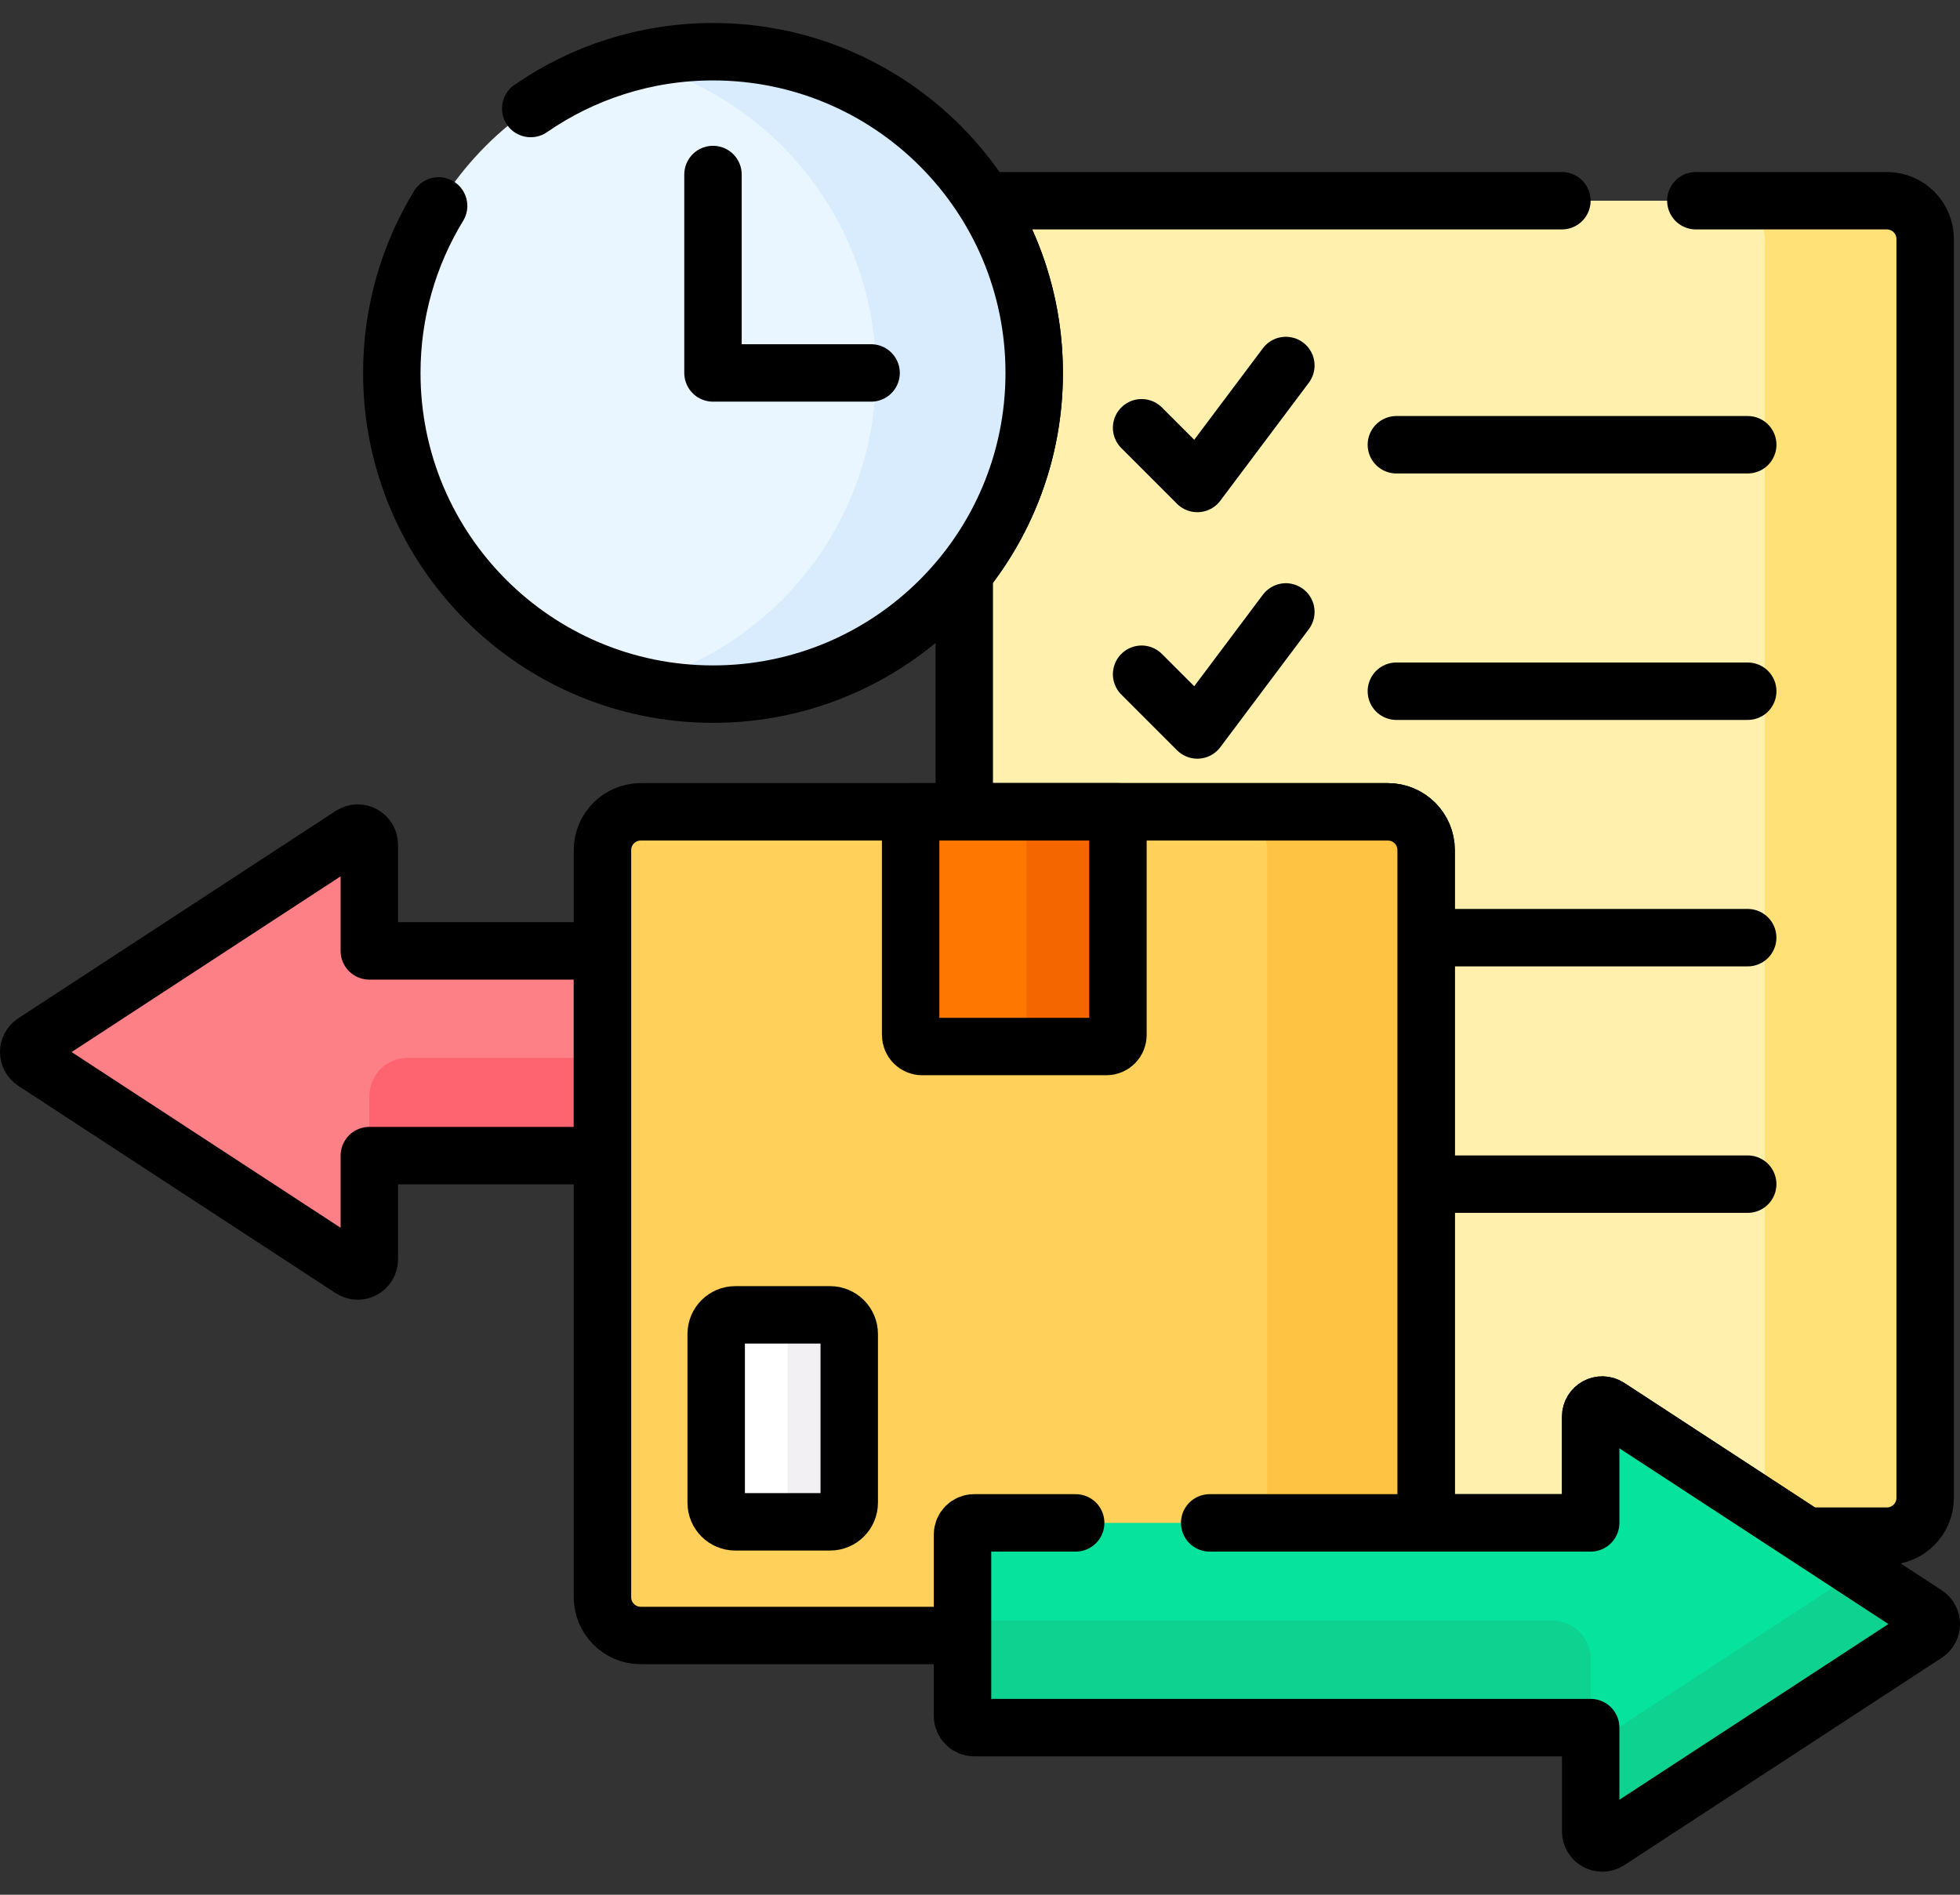
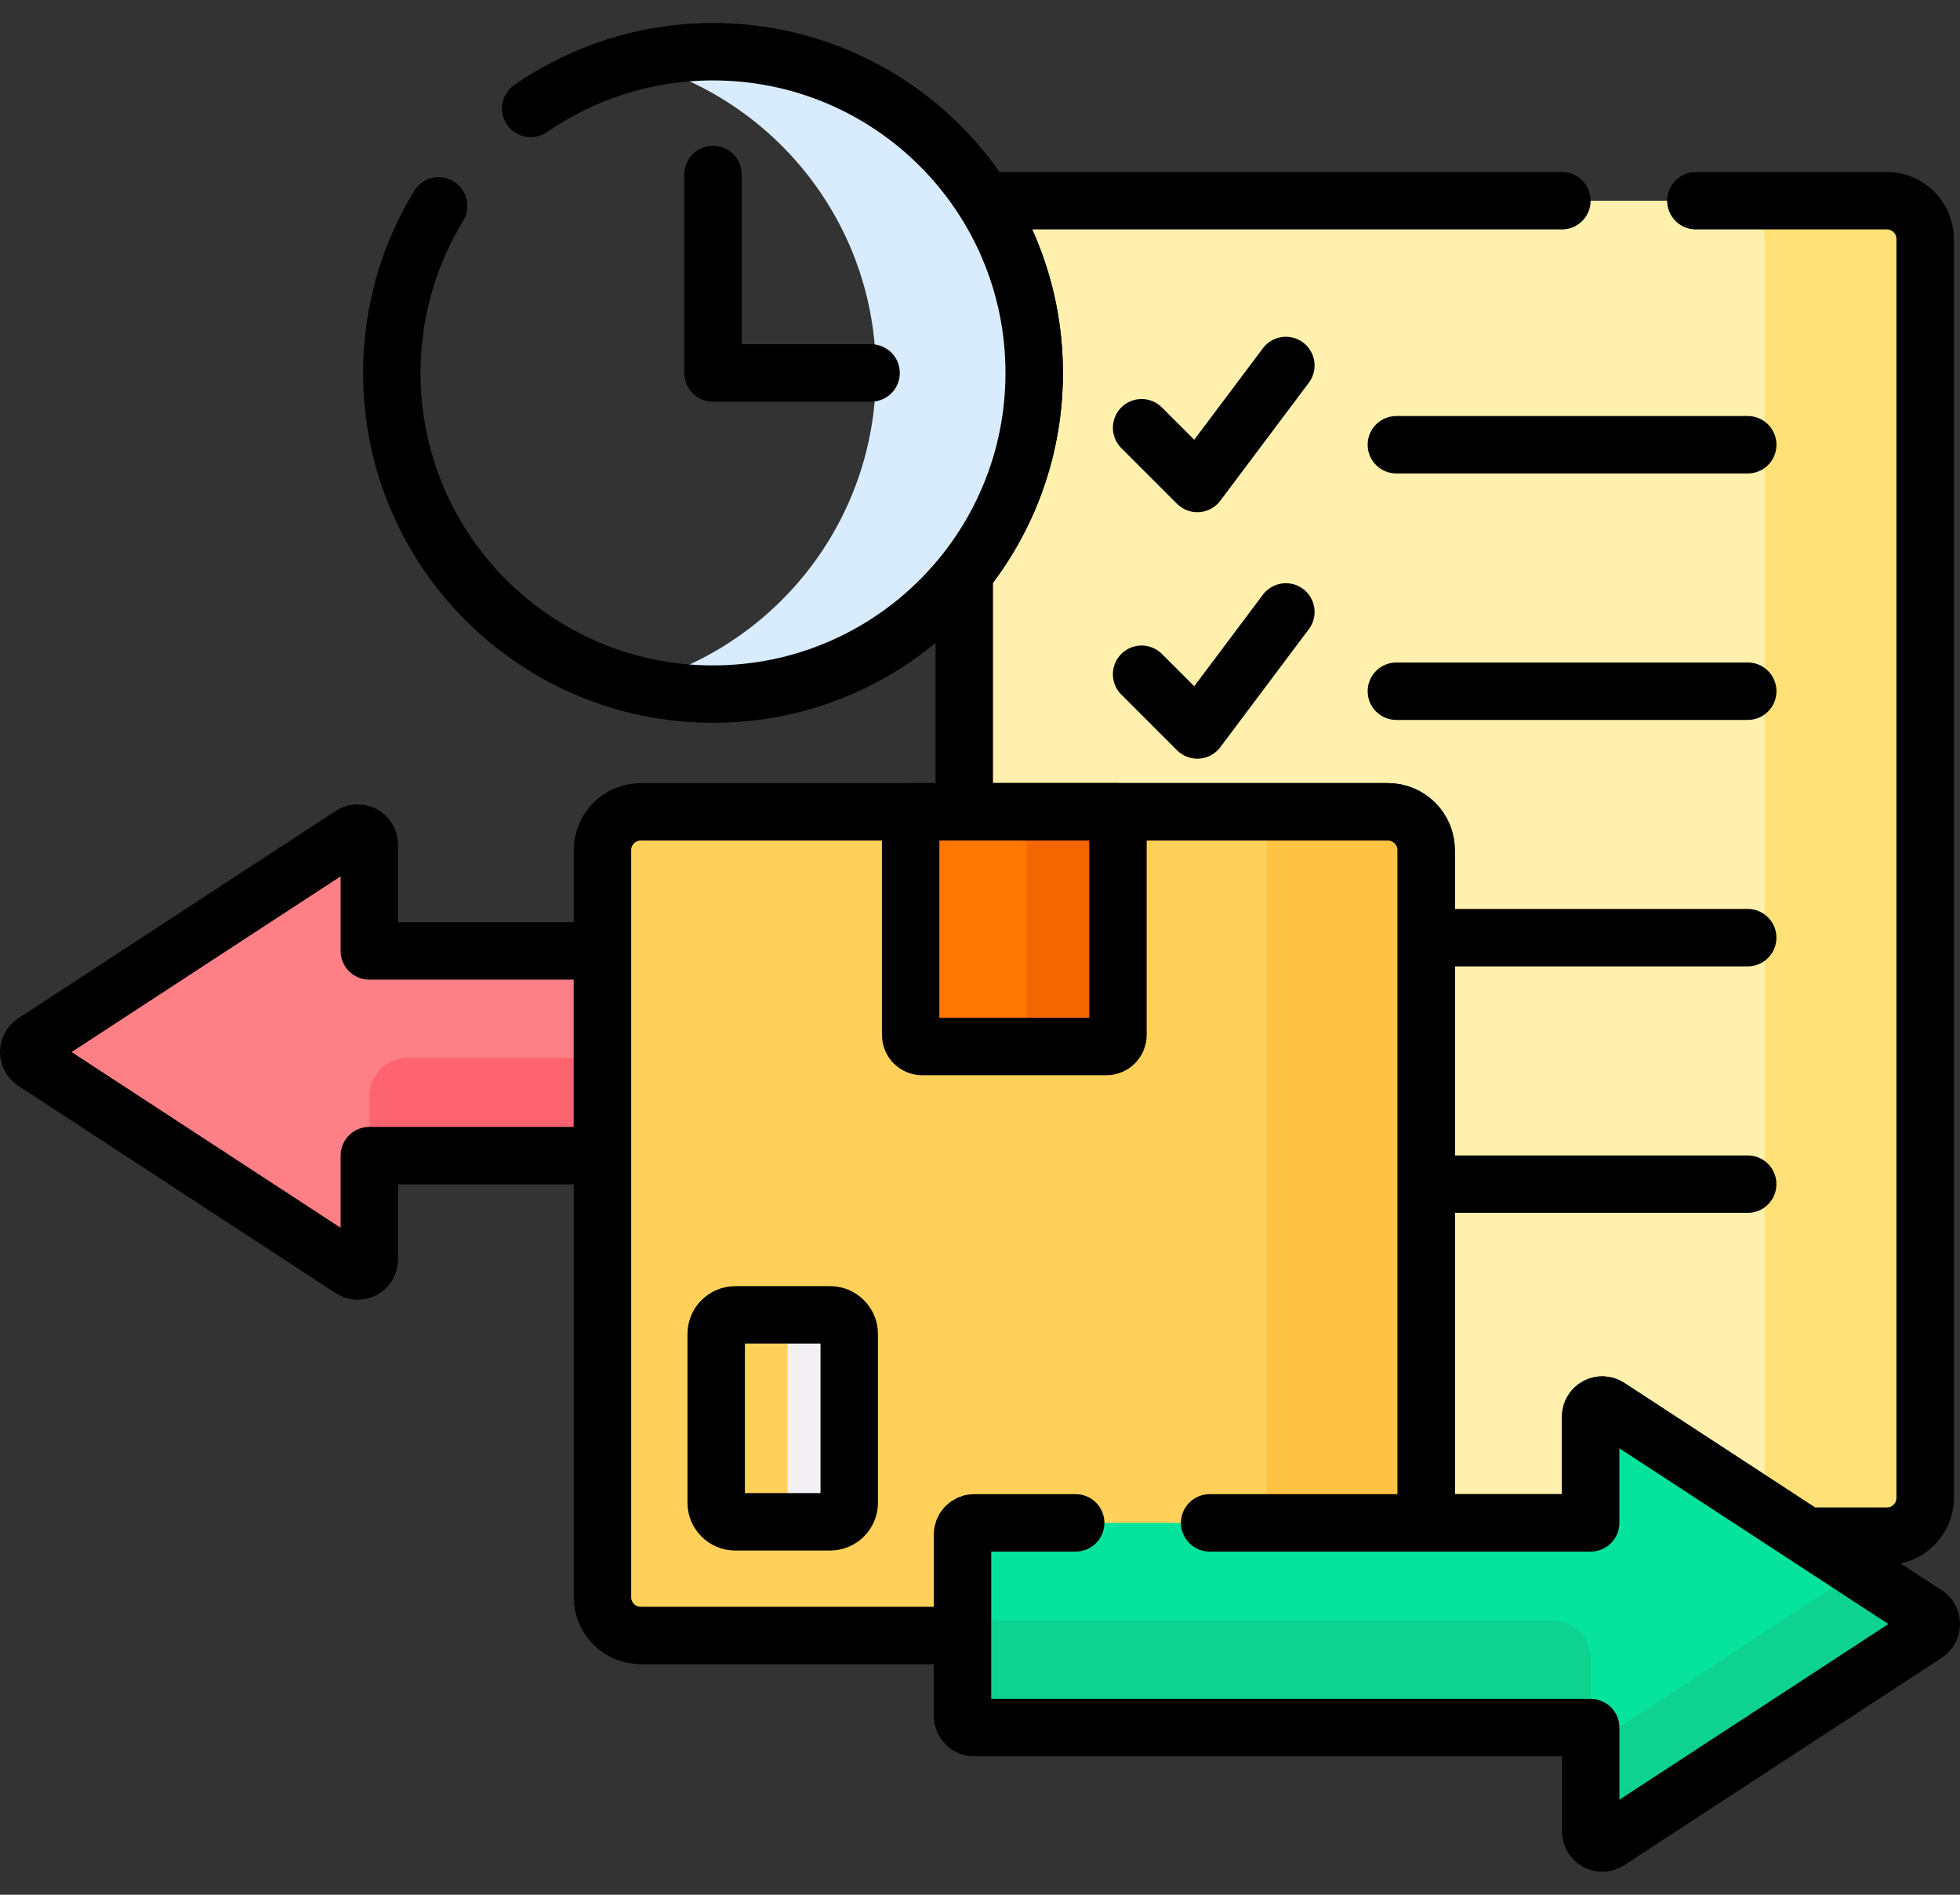
<svg xmlns="http://www.w3.org/2000/svg" width="60" height="58" viewBox="0 0 60 58" fill="none">
  <rect x="0" y="0" width="60" height="58" fill="#333333" stroke="none" />
  <path d="M31.543 11.416C31.543 13.646 30.785 15.701 29.518 17.342V24.968H42.486C43.067 24.968 43.54 25.441 43.54 26.023V46.735H48.811V43.366C48.811 43.219 48.935 43.127 49.05 43.127C49.096 43.127 49.14 43.141 49.179 43.167L55.083 47.023H57.761C58.408 47.023 58.933 46.499 58.933 45.852V7.316C58.933 6.669 58.408 6.144 57.761 6.144H30.689C30.47 6.144 30.264 6.206 30.088 6.311C31.009 7.795 31.543 9.544 31.543 11.416Z" fill="#FFF0AD" />
  <path d="M54.023 7.316V45.852C54.023 46.002 53.994 46.146 53.942 46.278L55.083 47.023H57.761C58.408 47.023 58.932 46.499 58.932 45.852V7.316C58.932 6.669 58.408 6.144 57.761 6.144H52.852C53.499 6.144 54.023 6.669 54.023 7.316Z" fill="#FFE177" />
  <path d="M47.813 6.144H30.69C30.513 6.144 30.346 6.184 30.196 6.254C31.123 7.755 31.66 9.522 31.66 11.416C31.66 13.732 30.857 15.859 29.518 17.539V24.851H42.486C43.133 24.851 43.657 25.375 43.657 26.023V46.617H48.694V43.366C48.694 43.084 49.007 42.914 49.244 43.069L55.298 47.023H57.761C58.408 47.023 58.933 46.499 58.933 45.852V7.316C58.933 6.669 58.408 6.144 57.761 6.144H51.914" stroke="black" stroke-width="1.758" stroke-miterlimit="10" stroke-linecap="round" stroke-linejoin="round" />
  <path d="M34.947 13.094L36.653 14.8L39.363 11.188" stroke="black" stroke-width="1.758" stroke-miterlimit="10" stroke-linecap="round" stroke-linejoin="round" />
  <path d="M42.746 13.614H53.502" stroke="black" stroke-width="1.758" stroke-miterlimit="10" stroke-linecap="round" stroke-linejoin="round" />
  <path d="M34.947 20.639L36.653 22.345L39.363 18.732" stroke="black" stroke-width="1.758" stroke-miterlimit="10" stroke-linecap="round" stroke-linejoin="round" />
  <path d="M42.746 21.159H53.502" stroke="black" stroke-width="1.758" stroke-miterlimit="10" stroke-linecap="round" stroke-linejoin="round" />
  <path d="M43.656 28.703H53.501" stroke="black" stroke-width="1.758" stroke-miterlimit="10" stroke-linecap="round" stroke-linejoin="round" />
  <path d="M43.656 36.248H53.501" stroke="black" stroke-width="1.758" stroke-miterlimit="10" stroke-linecap="round" stroke-linejoin="round" />
  <path d="M18.561 35.375V29.108H11.306V25.857C11.306 25.575 10.993 25.405 10.757 25.56L1.04 31.907C0.825 32.047 0.825 32.362 1.04 32.502L10.757 38.849C10.993 39.004 11.306 38.834 11.306 38.552V35.375H18.561Z" fill="#FD8087" />
  <path d="M18.562 32.382H12.479C11.831 32.382 11.307 32.906 11.307 33.553V35.375H18.562V32.382Z" fill="#FE646F" />
  <path d="M18.444 35.375V29.108H11.306V25.857C11.306 25.575 10.993 25.405 10.757 25.56L1.04 31.907C0.825 32.047 0.825 32.362 1.04 32.502L10.757 38.849C10.993 39.004 11.306 38.834 11.306 38.552V35.375H18.444Z" stroke="black" stroke-width="1.758" stroke-miterlimit="10" stroke-linecap="round" stroke-linejoin="round" />
  <path d="M29.582 46.973C29.582 46.842 29.689 46.735 29.82 46.735H43.656V26.023C43.656 25.375 43.132 24.851 42.484 24.851H19.615C18.968 24.851 18.443 25.375 18.443 26.023V48.892C18.443 49.539 18.968 50.064 19.615 50.064H29.582V46.973Z" fill="#FFD15B" />
  <path d="M38.789 26.023V46.735H43.657V26.023C43.657 25.375 43.133 24.851 42.485 24.851H37.617C38.264 24.851 38.789 25.375 38.789 26.023Z" fill="#FFC344" />
  <path d="M43.657 46.617V26.023C43.657 25.375 43.132 24.851 42.485 24.851H19.615C18.968 24.851 18.443 25.375 18.443 26.023V48.892C18.443 49.539 18.968 50.064 19.615 50.064H29.465" stroke="black" stroke-width="1.758" stroke-miterlimit="10" stroke-linecap="round" stroke-linejoin="round" />
  <path d="M33.872 32.035H28.229C28.034 32.035 27.877 31.877 27.877 31.683V24.851H34.223V31.683C34.223 31.877 34.066 32.035 33.872 32.035Z" fill="#FE7701" />
  <path d="M31.424 24.851V31.683C31.424 31.877 31.266 32.035 31.072 32.035H33.871C34.066 32.035 34.223 31.877 34.223 31.683V24.851H31.424Z" fill="#F46700" />
  <path d="M33.872 32.035H28.229C28.034 32.035 27.877 31.877 27.877 31.683V24.851H34.223V31.683C34.223 31.877 34.066 32.035 33.872 32.035Z" stroke="black" stroke-width="1.758" stroke-miterlimit="10" stroke-linecap="round" stroke-linejoin="round" />
  <path d="M58.96 49.416L49.243 43.069C49.007 42.914 48.694 43.084 48.694 43.366V46.618H29.82C29.624 46.618 29.465 46.777 29.465 46.973V52.529C29.465 52.725 29.624 52.884 29.82 52.884H48.694V56.061C48.694 56.343 49.007 56.513 49.243 56.358L58.96 50.011C59.174 49.871 59.174 49.556 58.96 49.416Z" fill="#05E39C" />
  <path d="M58.96 49.416L56.907 48.076L48.693 53.441V56.061C48.693 56.343 49.007 56.513 49.243 56.358L58.96 50.011C59.174 49.871 59.174 49.556 58.96 49.416Z" fill="#0ED290" />
  <path d="M48.694 50.78C48.694 50.133 48.169 49.608 47.522 49.608H29.82C29.624 49.608 29.465 49.449 29.465 49.253V52.529C29.465 52.725 29.624 52.884 29.82 52.884H48.694V50.78Z" fill="#0ED290" />
  <path d="M32.929 46.617H29.82C29.624 46.617 29.465 46.776 29.465 46.972V52.529C29.465 52.725 29.624 52.884 29.82 52.884H48.694V56.061C48.694 56.343 49.007 56.513 49.243 56.358L58.96 50.011C59.175 49.871 59.175 49.556 58.96 49.416L49.243 43.069C49.007 42.914 48.694 43.084 48.694 43.366V46.617H37.031" stroke="black" stroke-width="1.758" stroke-miterlimit="10" stroke-linecap="round" stroke-linejoin="round" />
-   <path d="M25.411 46.585H22.51C22.186 46.585 21.924 46.322 21.924 45.999V40.835C21.924 40.512 22.186 40.249 22.51 40.249H25.411C25.734 40.249 25.997 40.512 25.997 40.835V45.999C25.997 46.323 25.734 46.585 25.411 46.585Z" fill="white" />
  <path d="M25.409 40.249H23.525C23.849 40.249 24.111 40.512 24.111 40.835V45.999C24.111 46.322 23.849 46.585 23.525 46.585H25.409C25.733 46.585 25.995 46.322 25.995 45.999V40.835C25.995 40.511 25.733 40.249 25.409 40.249Z" fill="#F3F0F3" />
  <path d="M25.411 46.585H22.51C22.186 46.585 21.924 46.322 21.924 45.999V40.835C21.924 40.512 22.186 40.249 22.51 40.249H25.411C25.734 40.249 25.997 40.512 25.997 40.835V45.999C25.997 46.323 25.734 46.585 25.411 46.585Z" stroke="black" stroke-width="1.758" stroke-miterlimit="10" stroke-linecap="round" stroke-linejoin="round" />
-   <path d="M22.067 21.245C27.496 21.112 31.789 16.603 31.656 11.175C31.523 5.746 27.014 1.453 21.585 1.586C16.157 1.719 11.864 6.228 11.997 11.656C12.13 17.085 16.639 21.378 22.067 21.245Z" fill="#EAF6FF" />
  <path d="M21.827 1.583C20.991 1.583 20.179 1.688 19.404 1.885C23.663 2.964 26.814 6.822 26.814 11.416C26.814 16.01 23.663 19.867 19.404 20.947C20.179 21.143 20.991 21.248 21.827 21.248C27.258 21.248 31.66 16.846 31.66 11.416C31.66 5.985 27.258 1.583 21.827 1.583Z" fill="#D8ECFE" />
  <path d="M13.427 6.303C12.518 7.793 11.994 9.543 11.994 11.416C11.994 16.846 16.396 21.248 21.827 21.248C27.257 21.248 31.659 16.846 31.659 11.416C31.659 5.985 27.257 1.583 21.827 1.583C19.754 1.583 17.831 2.226 16.246 3.322" stroke="black" stroke-width="1.758" stroke-miterlimit="10" stroke-linecap="round" stroke-linejoin="round" />
  <path d="M26.666 11.416H21.826V5.342" stroke="black" stroke-width="1.758" stroke-miterlimit="10" stroke-linecap="round" stroke-linejoin="round" />
</svg>